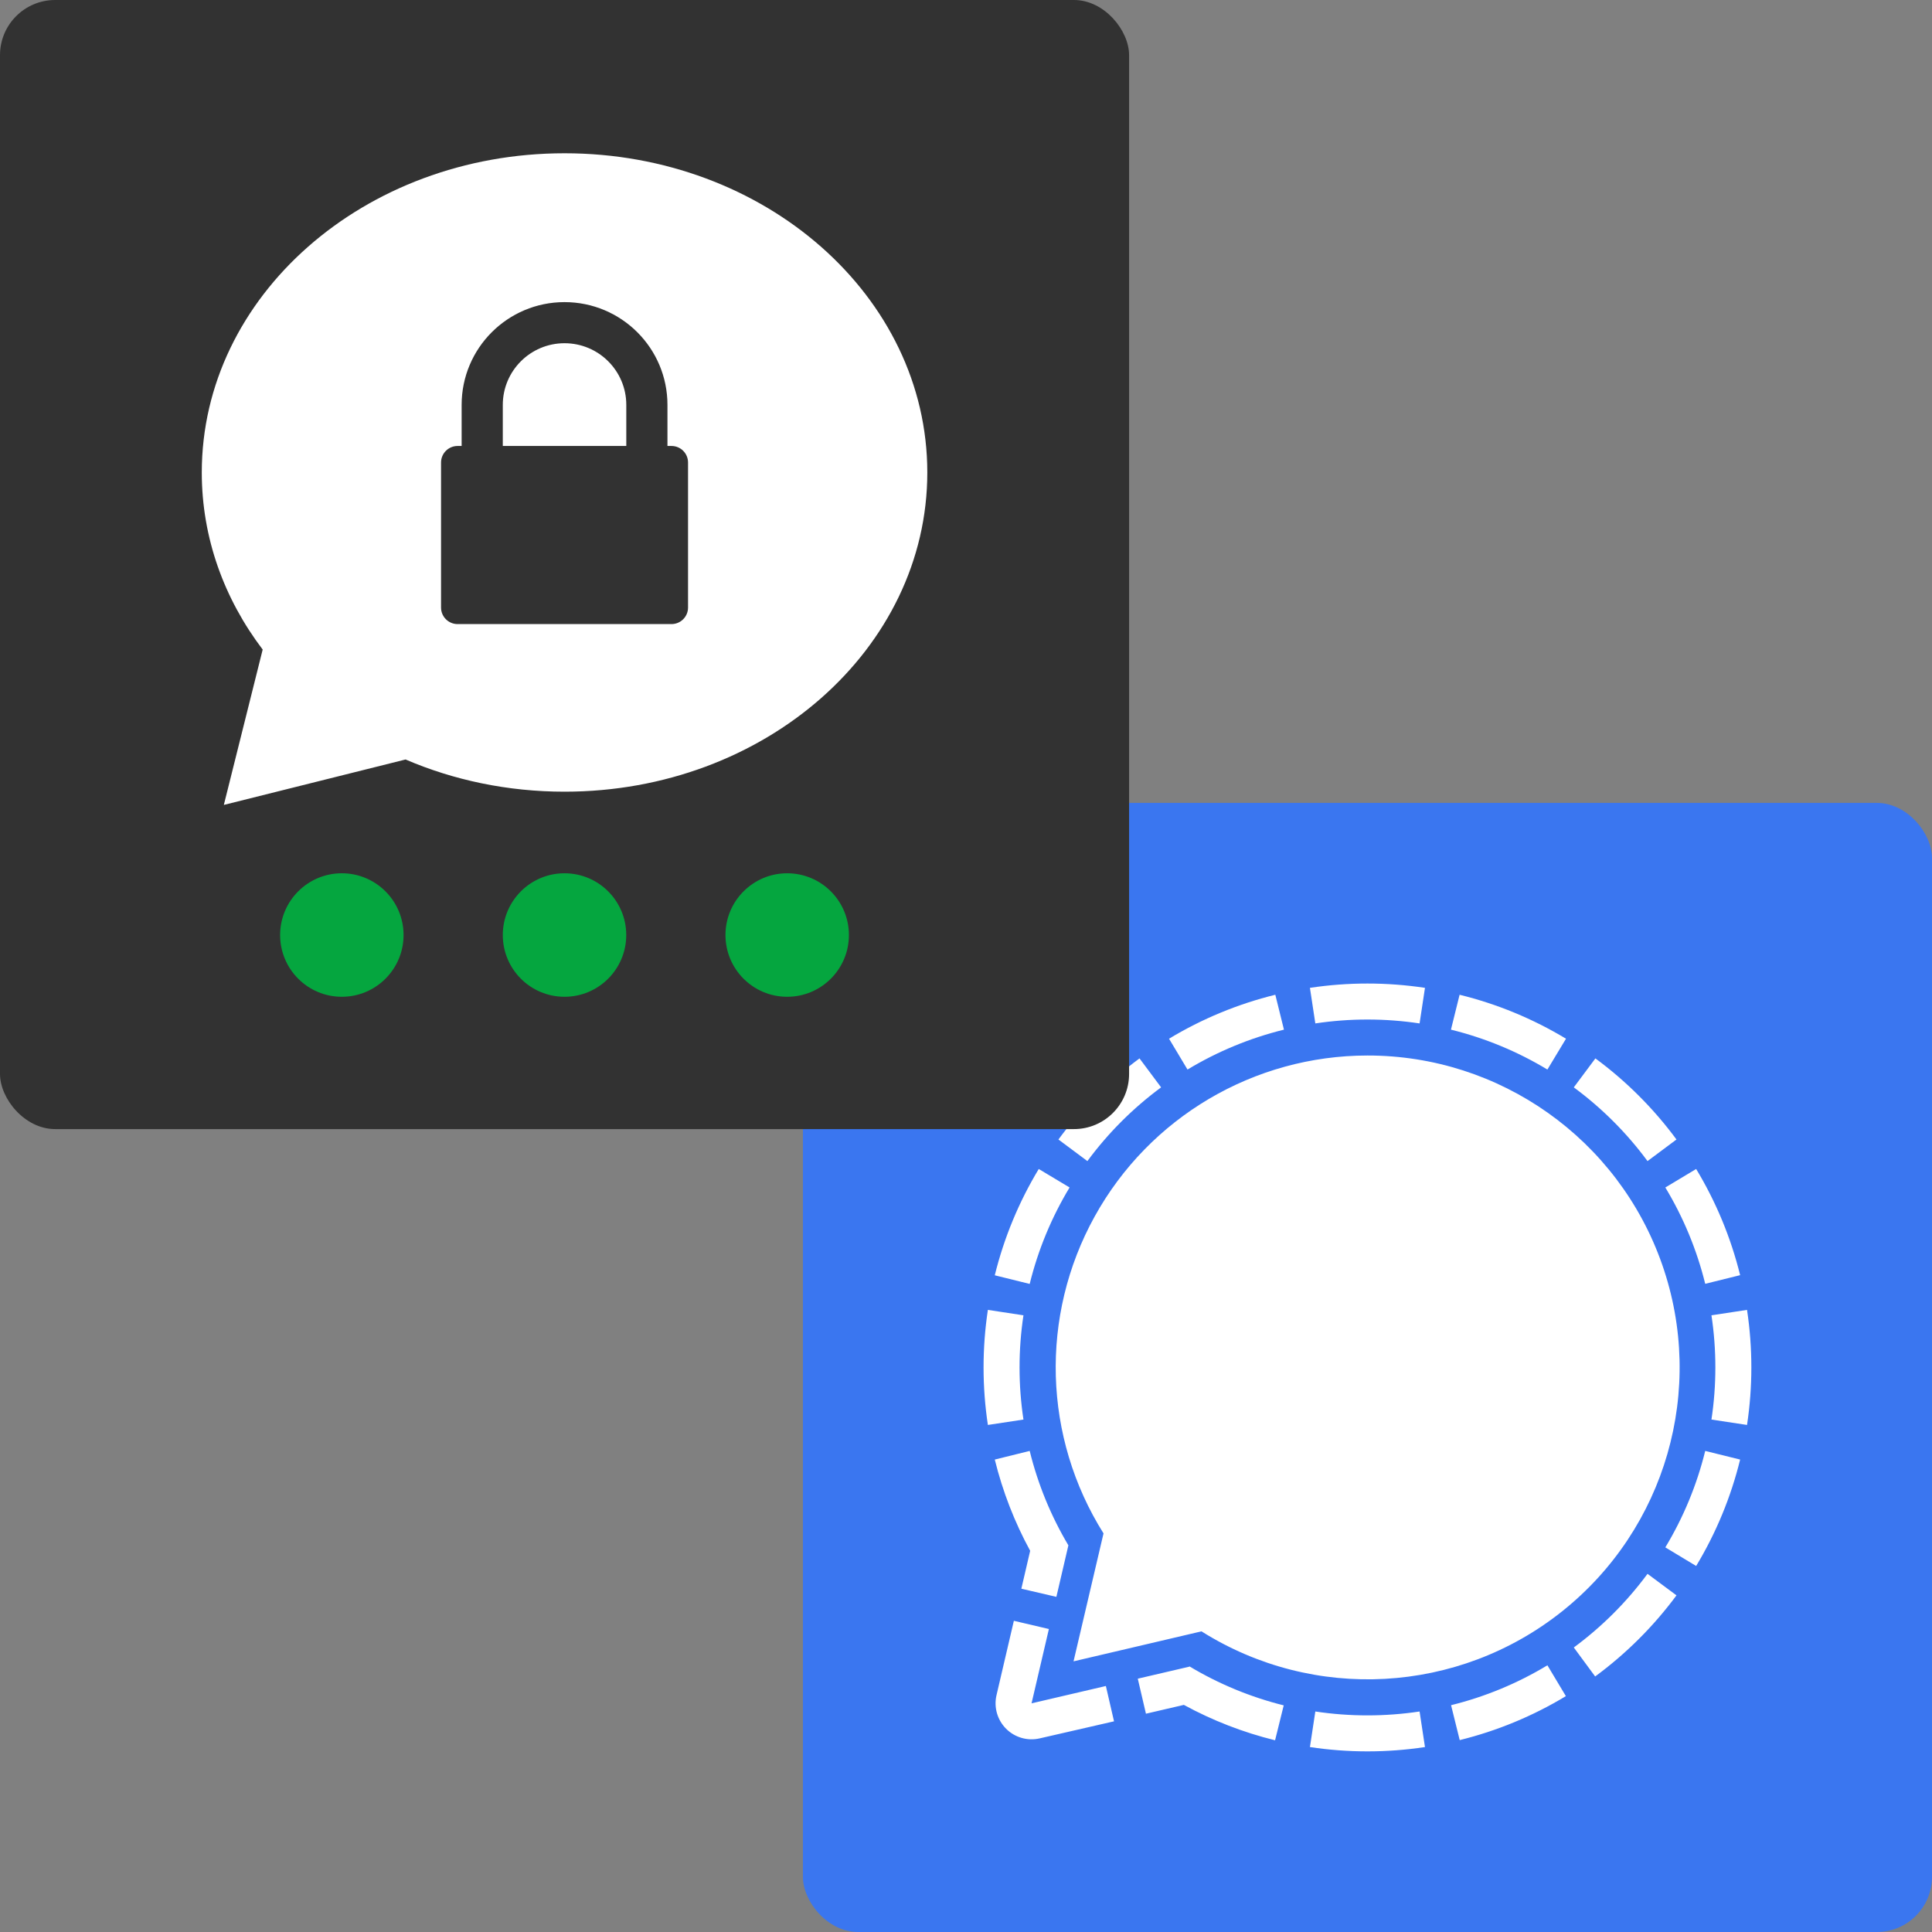
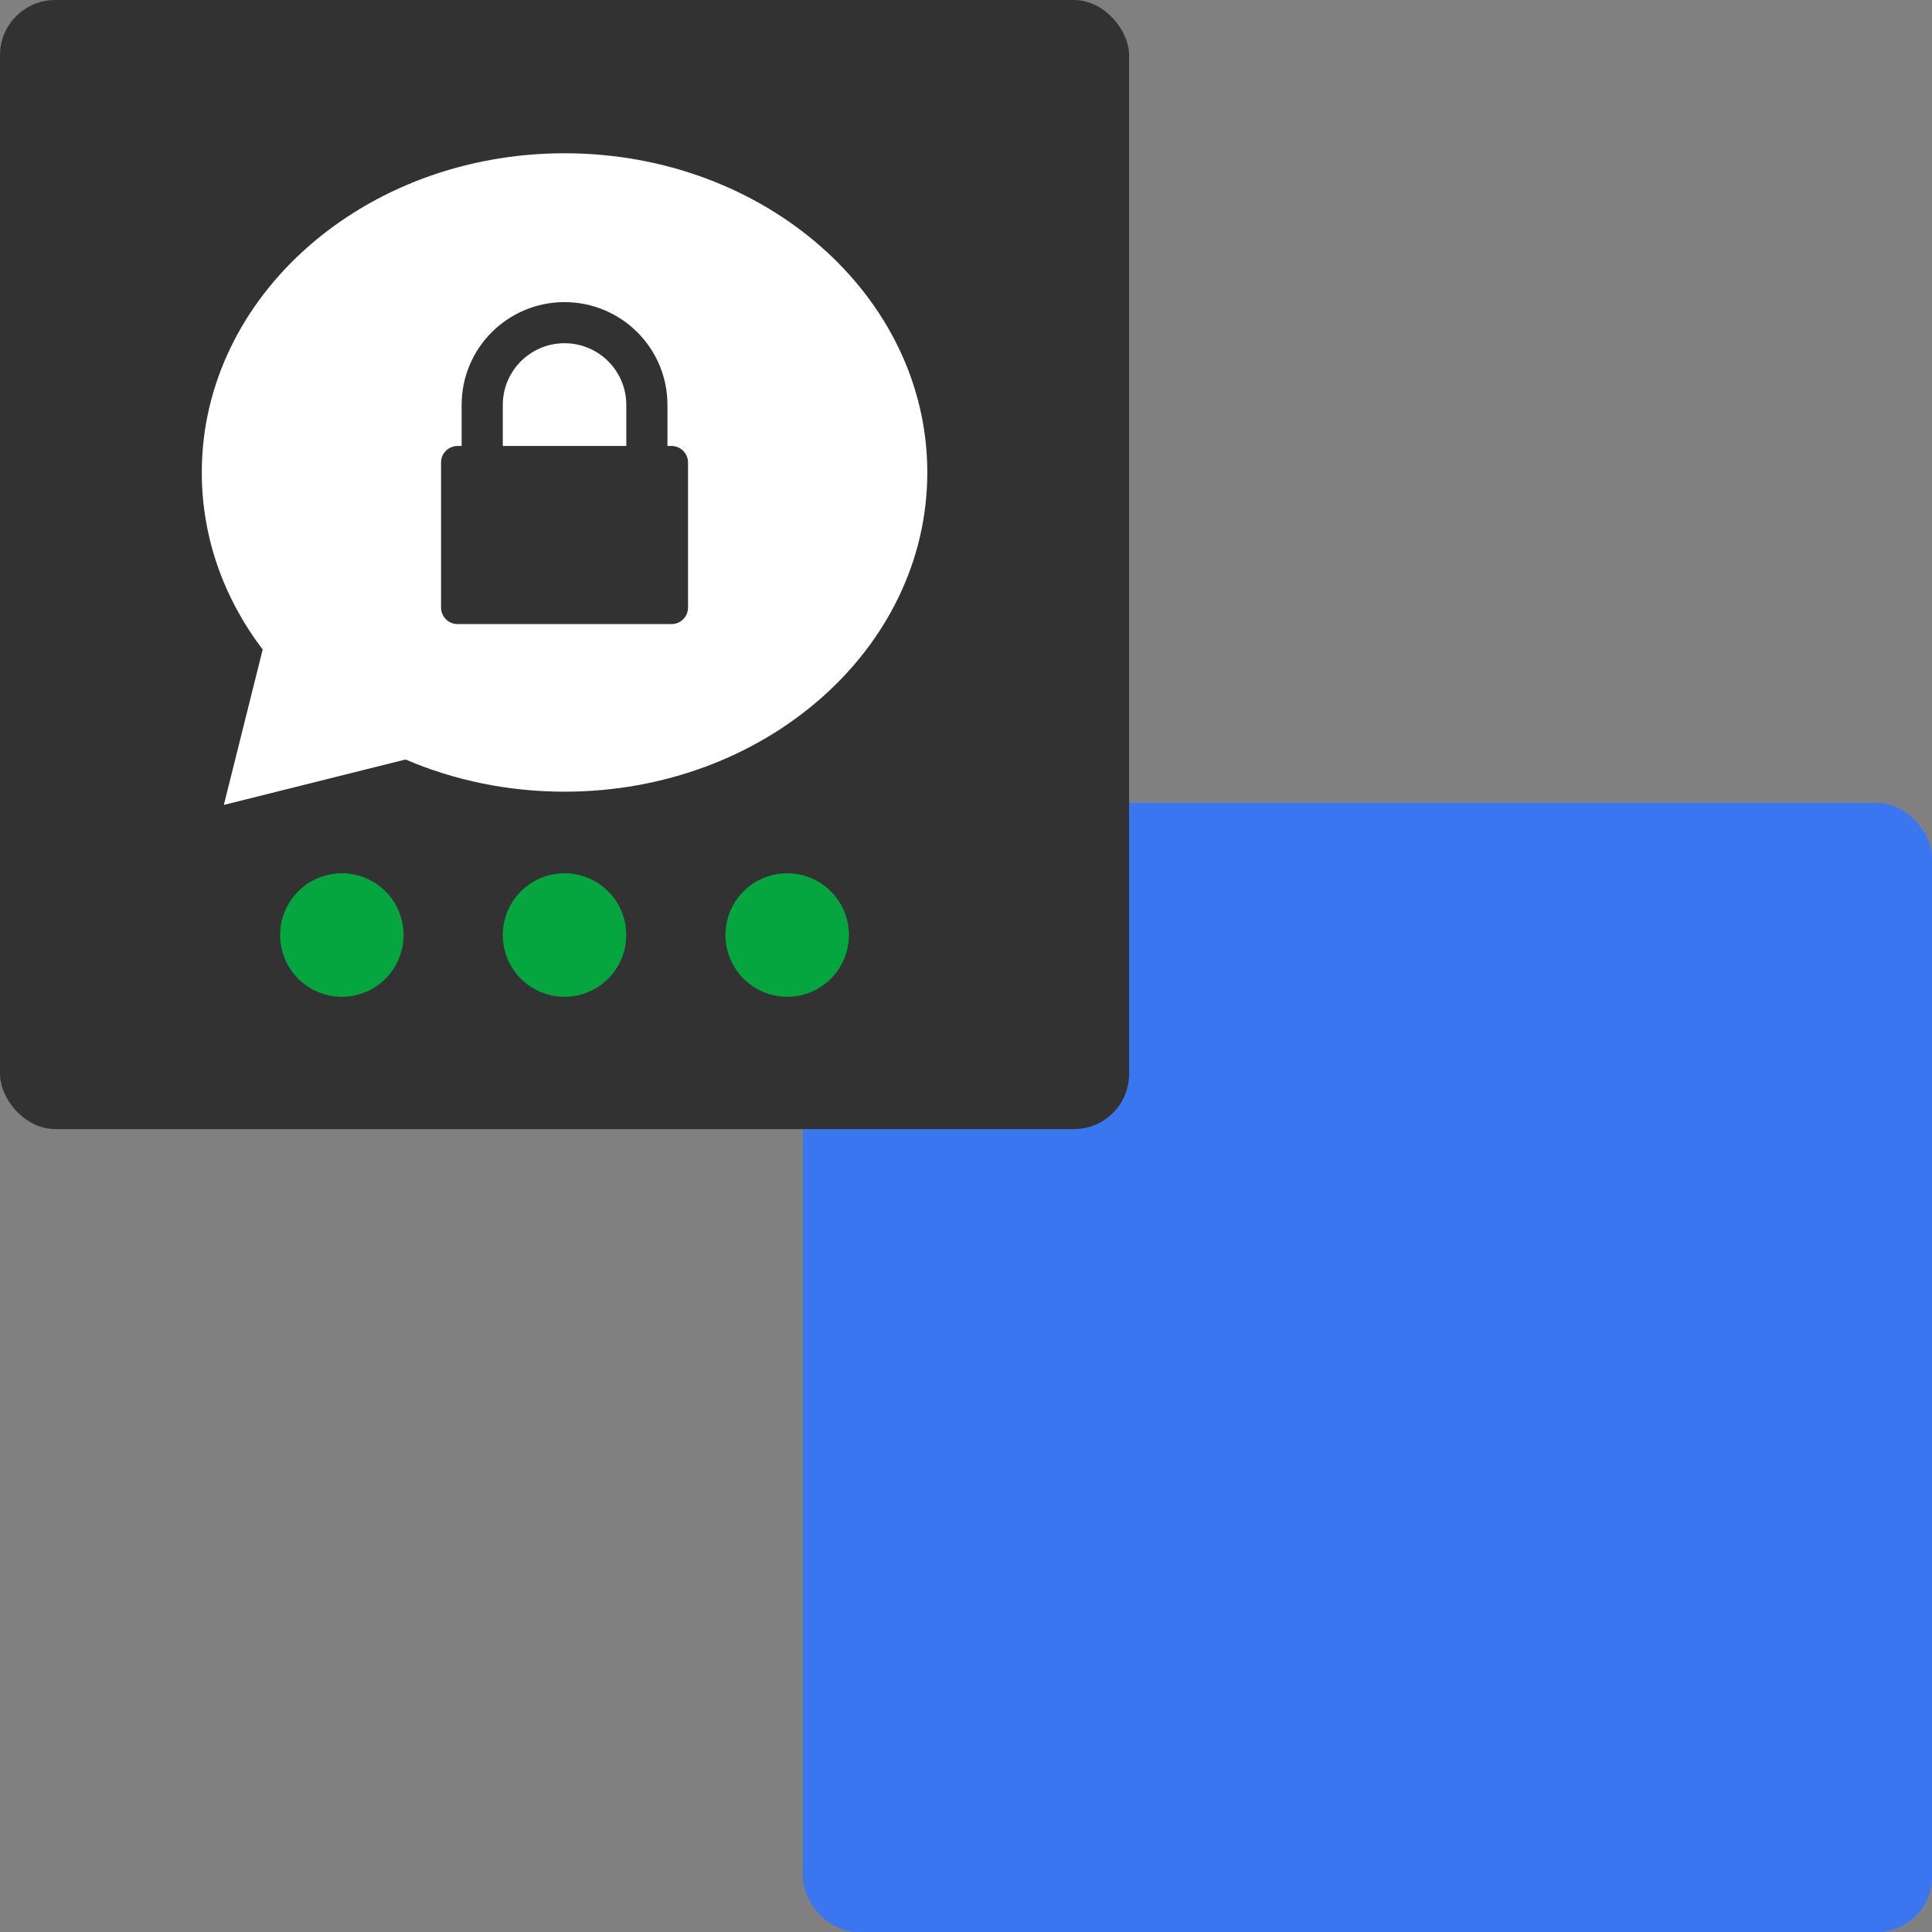
<svg xmlns="http://www.w3.org/2000/svg" width="154px" height="154px" viewBox="0 0 154 154" version="1.1">
  <rect x="0" y="0" width="154" height="154" fill="#808080" stroke="none" />
  <title>C45B0CDE-6615-45DC-8115-DBE4B16C575C@2x</title>
  <g id="04-About" stroke="none" stroke-width="1" fill="none" fill-rule="evenodd">
    <g id="L-04.02-A" transform="translate(-295, -1226)" fill-rule="nonzero">
      <g id="Group-15" transform="translate(208, 985)">
        <g id="Group-2" transform="translate(87, 241)">
          <g id="Threema-+-Signal-Icon" transform="translate(0, 0)">
            <rect id="BG" fill="#3A76F0" x="64" y="64" width="90" height="90" rx="4.395" />
-             <path d="M101.656,79.292 L102.344,82.074 C99.636,82.74 97.044,83.812 94.656,85.254 L93.184,82.796 C95.815,81.208 98.671,80.026 101.656,79.292 Z M115.656,82.074 C118.364,82.74 120.956,83.812 123.344,85.254 L124.826,82.796 C122.192,81.207 119.332,80.025 116.344,79.292 L115.656,82.074 Z M82.799,93.181 C81.21,95.813 80.029,98.669 79.294,101.654 L82.077,102.342 C82.743,99.634 83.815,97.042 85.256,94.654 L82.799,93.181 Z M81.58,104.843 L78.744,104.412 C78.285,107.452 78.285,110.543 78.744,113.583 L81.58,113.153 C81.372,111.777 81.268,110.388 81.269,108.998 C81.268,107.607 81.372,106.218 81.58,104.843 Z M123.344,132.741 C120.959,134.182 118.37,135.254 115.665,135.921 L116.354,138.704 C119.335,137.968 122.188,136.787 124.816,135.199 L123.344,132.741 Z M136.731,108.998 C136.732,110.388 136.628,111.777 136.42,113.153 L139.256,113.583 C139.715,110.543 139.715,107.452 139.256,104.412 L136.42,104.843 C136.628,106.218 136.732,107.607 136.731,108.998 Z M135.923,115.653 C135.257,118.362 134.185,120.954 132.744,123.341 L135.201,124.824 C136.791,122.189 137.972,119.33 138.706,116.342 L135.923,115.653 Z M113.155,136.423 C110.4,136.837 107.6,136.837 104.845,136.423 L104.415,139.258 C107.454,139.717 110.546,139.717 113.585,139.258 L113.155,136.423 Z M131.324,125.45 C129.67,127.69 127.689,129.669 125.448,131.321 L127.15,133.631 C129.622,131.813 131.808,129.634 133.633,127.166 L131.324,125.45 Z M125.448,86.674 C127.689,88.328 129.67,90.308 131.324,92.55 L133.633,90.829 C131.814,88.363 129.635,86.184 127.169,84.365 L125.448,86.674 Z M86.676,92.55 C88.33,90.308 90.311,88.328 92.552,86.674 L90.831,84.365 C88.365,86.184 86.186,88.363 84.367,90.829 L86.676,92.55 Z M132.744,94.654 C134.184,97.039 135.256,99.627 135.923,102.333 L138.706,101.644 C137.971,98.663 136.789,95.81 135.201,93.181 L132.744,94.654 Z M104.845,81.577 C107.6,81.163 110.4,81.163 113.155,81.577 L113.585,78.742 C110.546,78.283 107.454,78.283 104.415,78.742 L104.845,81.577 Z M88.149,134.391 L82.225,135.773 L83.607,129.849 L80.815,129.194 L79.433,135.118 C79.206,136.084 79.496,137.098 80.197,137.8 C80.899,138.502 81.914,138.791 82.88,138.565 L88.799,137.207 L88.149,134.391 Z M81.412,126.636 L84.204,127.286 L85.161,123.179 C83.767,120.836 82.728,118.3 82.077,115.653 L79.294,116.342 C79.918,118.877 80.866,121.321 82.115,123.614 L81.412,126.636 Z M94.8,132.851 L90.693,133.808 L91.343,136.6 L94.365,135.897 C96.657,137.146 99.102,138.094 101.637,138.718 L102.325,135.935 C99.684,135.277 97.154,134.231 94.819,132.832 L94.8,132.851 Z M109,84.135 C99.953,84.14 91.623,89.058 87.249,96.978 C82.875,104.897 83.148,114.568 87.962,122.227 L85.572,132.426 L95.77,130.035 C104.715,135.669 116.245,135.03 124.513,128.443 C132.782,121.855 135.98,110.759 132.486,100.782 C128.993,90.804 119.572,84.126 109,84.135 Z" id="Shape" fill="#FFFFFF" />
            <rect id="BG" fill="#323232" x="0" y="0" width="90" height="90" rx="4.395" />
            <path d="M32.328,60.539 L17.842,64.16 L20.938,51.776 C17.872,47.737 16.084,42.883 16.084,37.661 C16.084,23.609 29.03,12.217 45,12.217 C60.97,12.217 73.916,23.609 73.916,37.661 C73.916,51.714 60.97,63.105 45,63.105 C40.455,63.105 36.155,62.183 32.328,60.539 L32.328,60.539 Z M36.797,35.549 L36.475,35.549 C35.746,35.549 35.156,36.139 35.156,36.867 L35.156,48.428 C35.156,49.156 35.746,49.746 36.475,49.746 L53.525,49.746 C54.254,49.746 54.844,49.156 54.844,48.428 L54.844,36.867 C54.844,36.139 54.254,35.549 53.525,35.549 L53.203,35.549 L53.203,32.273 C53.203,27.753 49.533,24.082 44.996,24.082 C40.467,24.082 36.797,27.753 36.797,32.273 L36.797,35.549 Z M49.922,35.549 L40.078,35.549 L40.078,32.273 C40.078,29.562 42.28,27.358 44.998,27.358 C47.72,27.358 49.922,29.562 49.922,32.273 C49.922,34.084 49.922,35.176 49.922,35.549 Z" id="Shape" fill="#FFFFFF" />
-             <path d="M49.918,74.53 C49.918,77.251 47.717,79.453 44.996,79.453 C42.279,79.453 40.078,77.251 40.078,74.53 C40.078,71.815 42.279,69.609 44.996,69.609 C47.717,69.609 49.918,71.815 49.918,74.53 Z M32.168,74.53 C32.168,77.251 29.967,79.453 27.246,79.453 C24.53,79.453 22.329,77.251 22.329,74.53 C22.329,71.815 24.53,69.609 27.246,69.609 C29.967,69.609 32.168,71.815 32.168,74.53 Z M67.667,74.53 C67.667,77.251 65.466,79.453 62.745,79.453 C60.029,79.453 57.828,77.251 57.828,74.53 C57.828,71.815 60.029,69.609 62.745,69.609 C65.466,69.609 67.667,71.815 67.667,74.53 Z" id="Dots" fill="#05A63F" />
+             <path d="M49.918,74.53 C49.918,77.251 47.717,79.453 44.996,79.453 C42.279,79.453 40.078,77.251 40.078,74.53 C40.078,71.815 42.279,69.609 44.996,69.609 C47.717,69.609 49.918,71.815 49.918,74.53 M32.168,74.53 C32.168,77.251 29.967,79.453 27.246,79.453 C24.53,79.453 22.329,77.251 22.329,74.53 C22.329,71.815 24.53,69.609 27.246,69.609 C29.967,69.609 32.168,71.815 32.168,74.53 Z M67.667,74.53 C67.667,77.251 65.466,79.453 62.745,79.453 C60.029,79.453 57.828,77.251 57.828,74.53 C57.828,71.815 60.029,69.609 62.745,69.609 C65.466,69.609 67.667,71.815 67.667,74.53 Z" id="Dots" fill="#05A63F" />
          </g>
        </g>
      </g>
    </g>
  </g>
</svg>